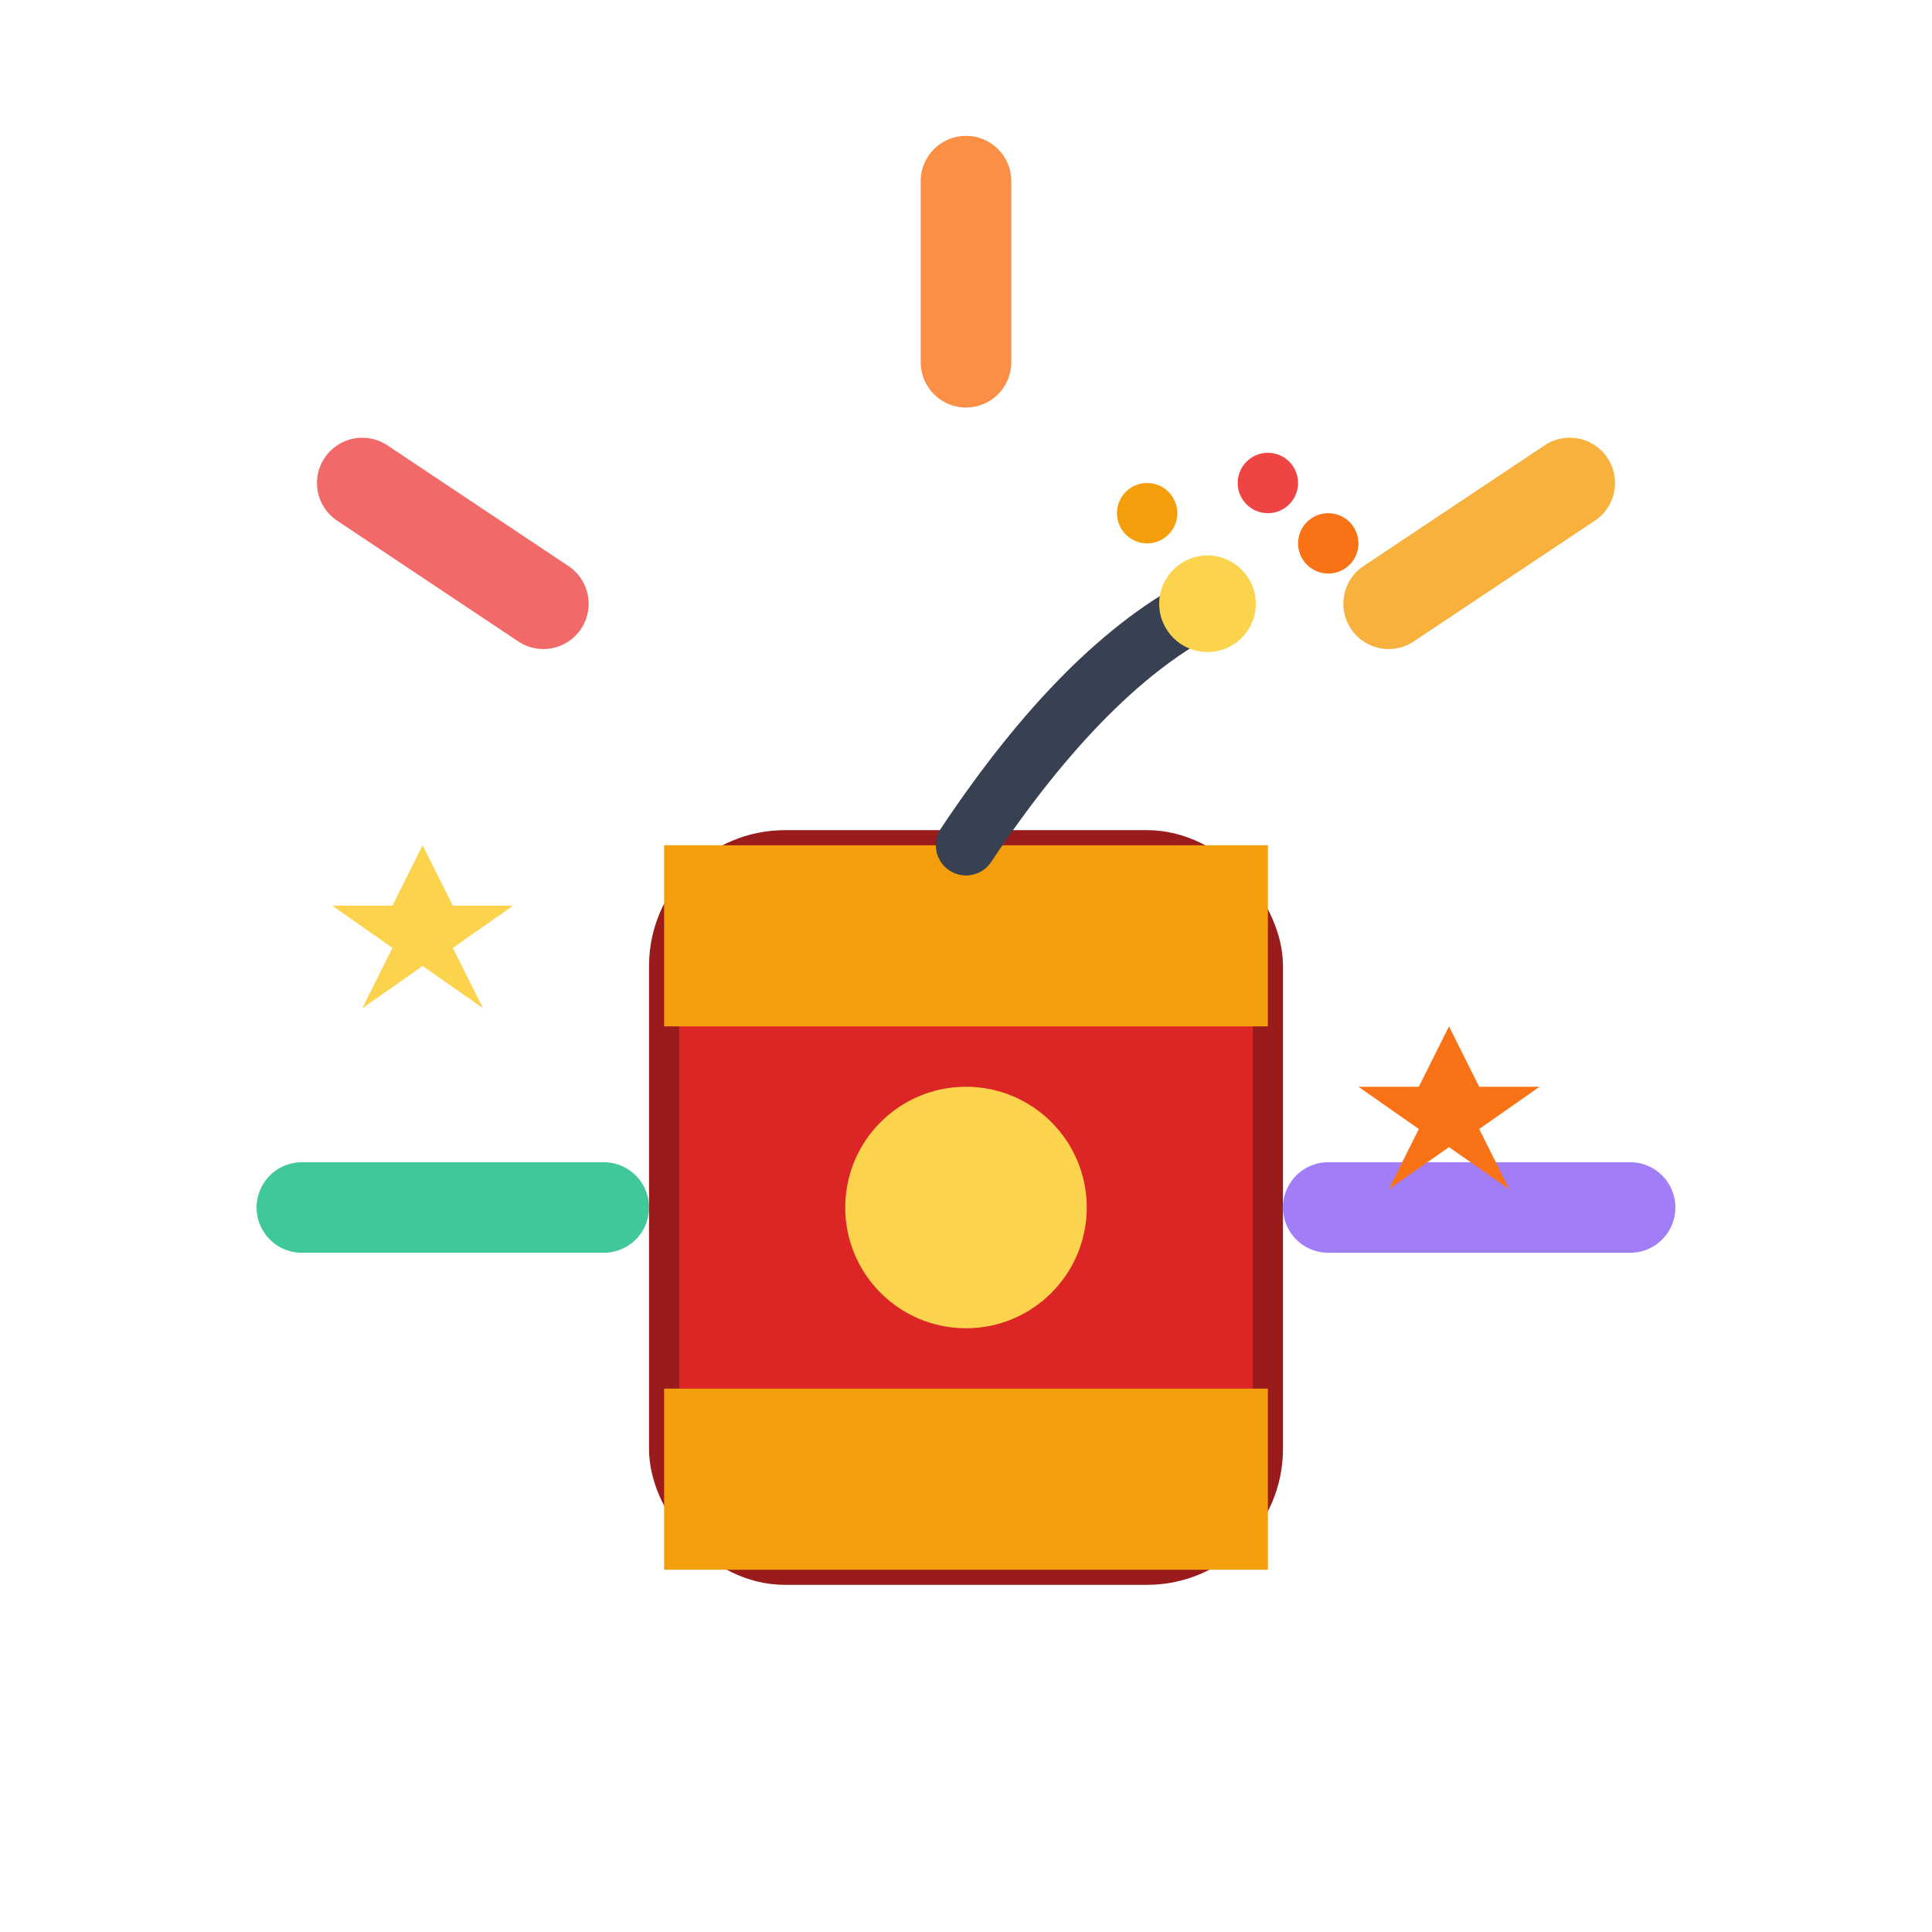
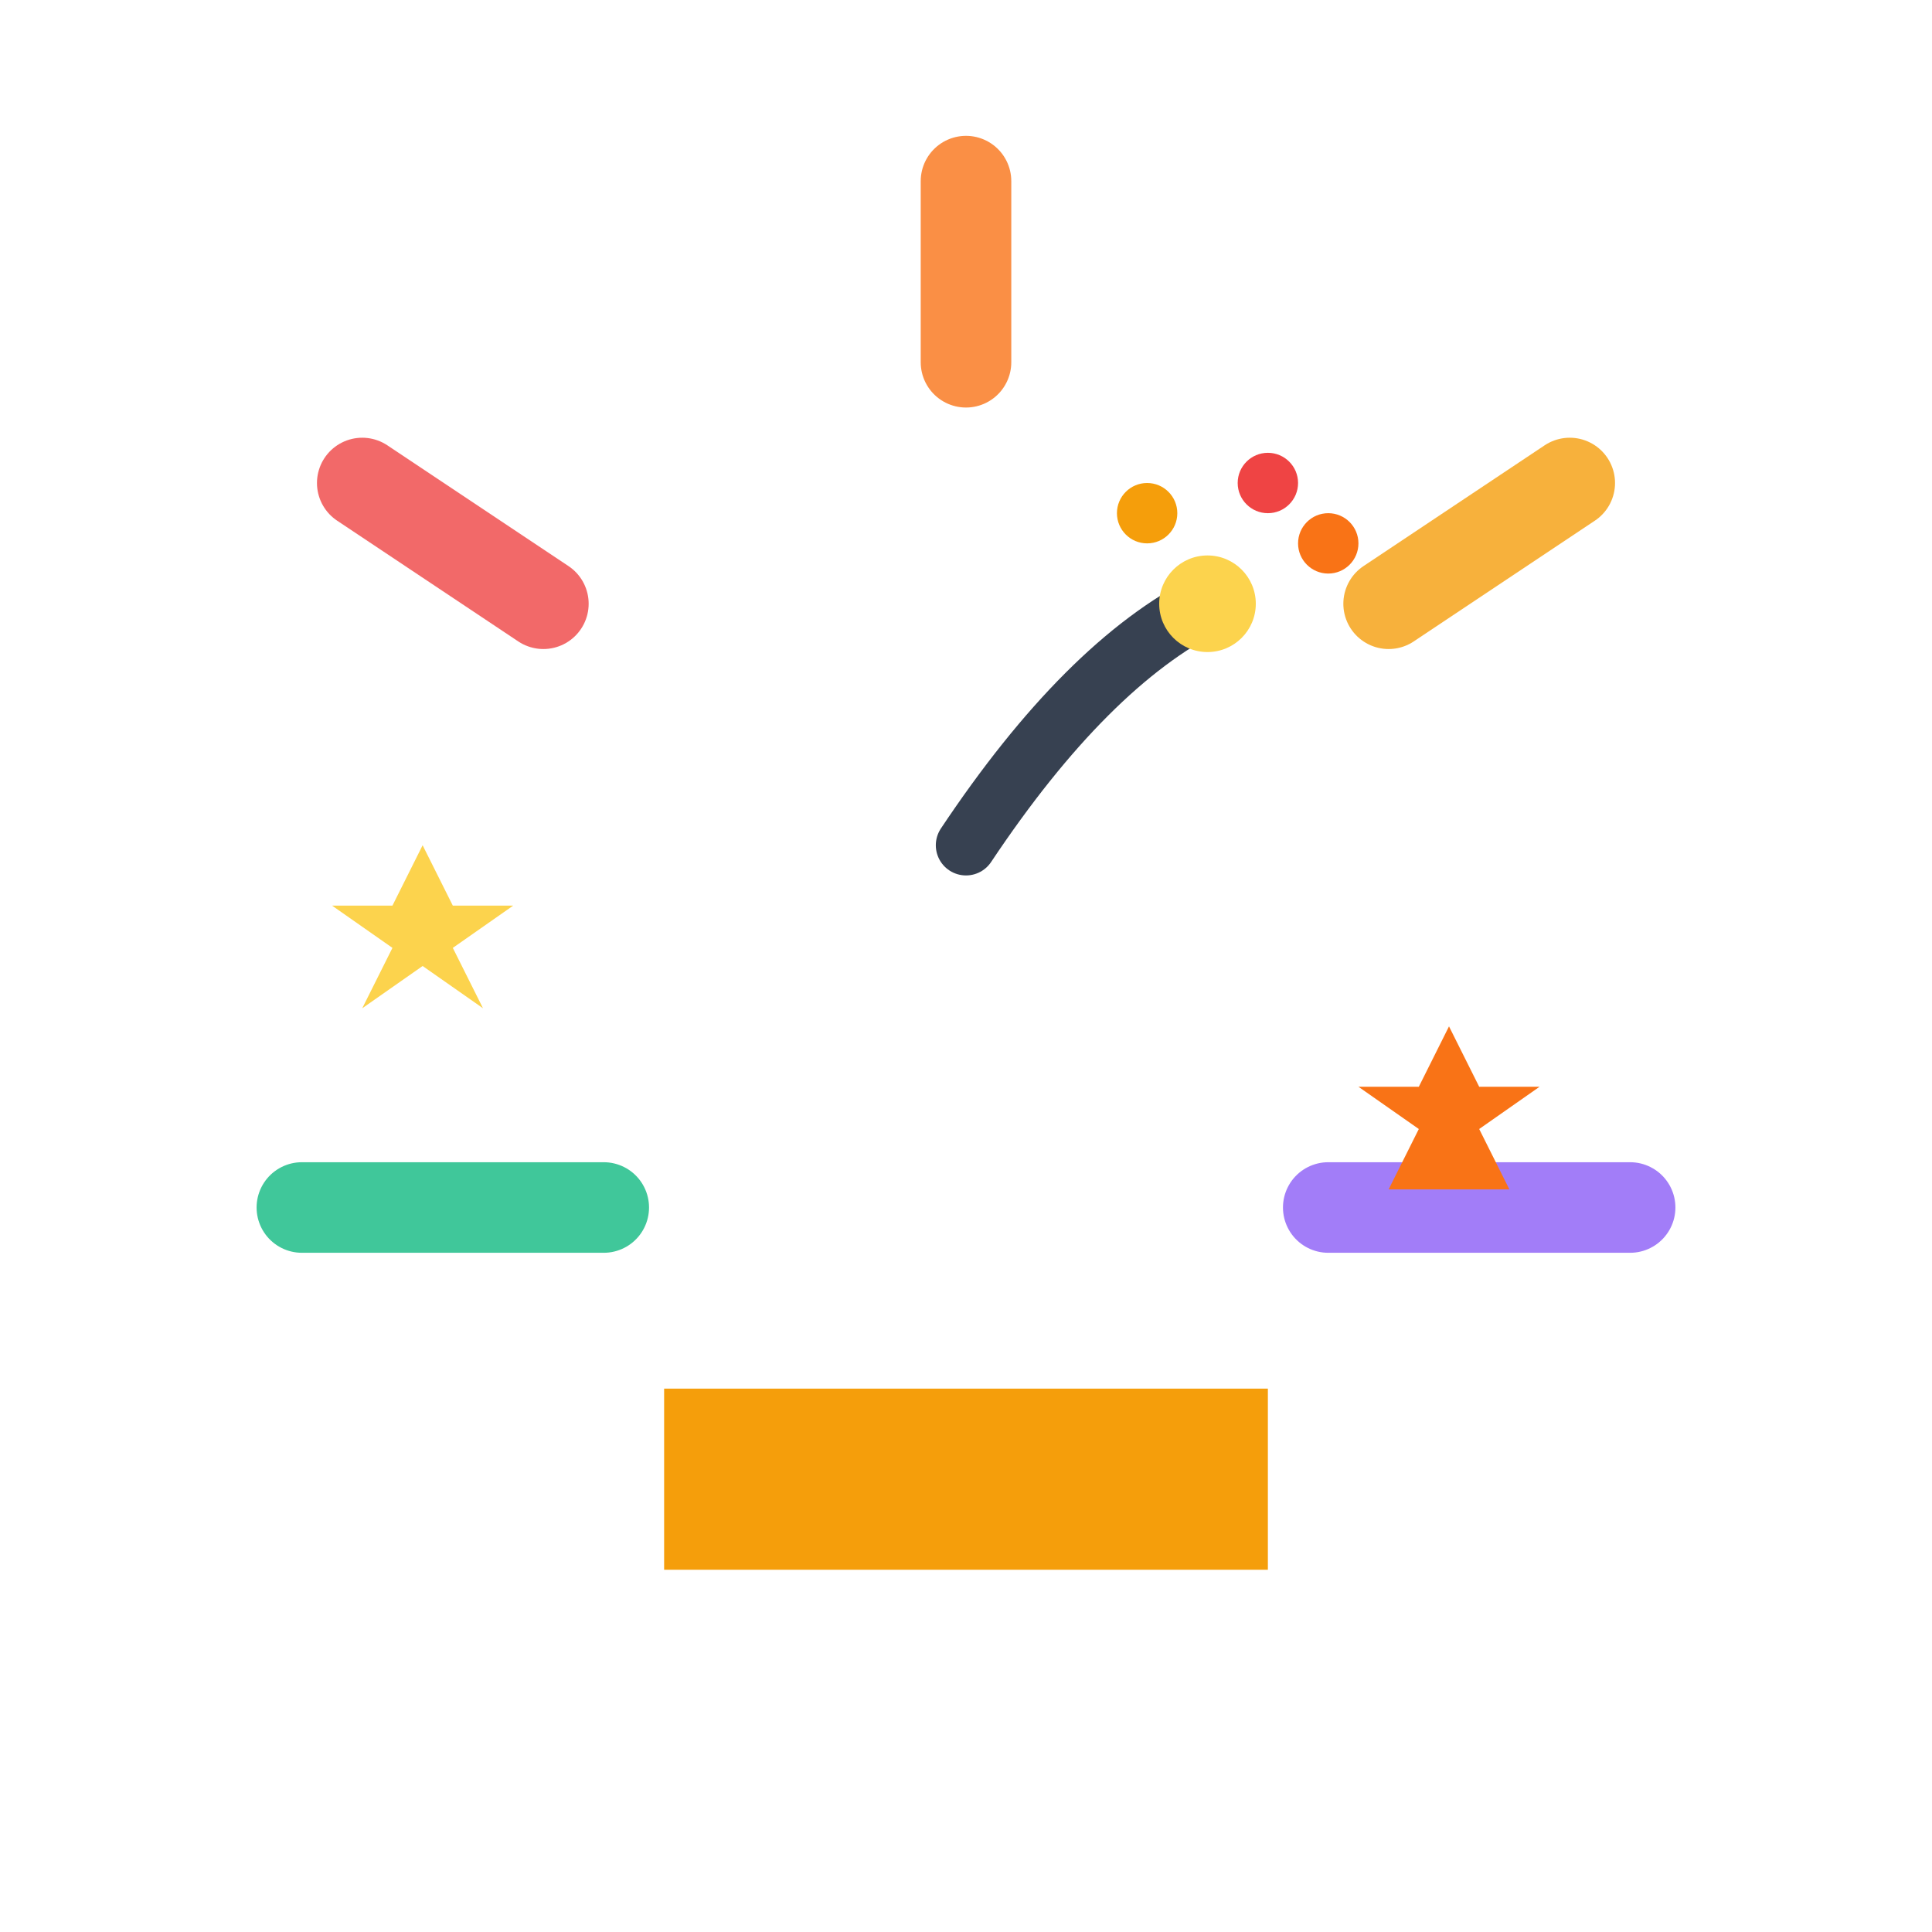
<svg xmlns="http://www.w3.org/2000/svg" viewBox="0 0 32 32">
-   <rect x="11" y="14" width="10" height="12" rx="2" fill="#DC2626" stroke="#991B1B" stroke-width="0.5" />
-   <rect x="11" y="14" width="10" height="3" fill="#F59E0B" />
  <rect x="11" y="23" width="10" height="3" fill="#F59E0B" />
-   <circle cx="16" cy="20" r="2" fill="#FCD34D" />
  <path d="M16 14 Q18 11 20 10" stroke="#374151" stroke-width="1" fill="none" stroke-linecap="round" />
  <circle cx="20" cy="10" r="0.8" fill="#FCD34D">
    <animate attributeName="r" values="0.8;1.2;0.8" dur="0.5s" repeatCount="indefinite" />
    <animate attributeName="opacity" values="1;0.6;1" dur="0.5s" repeatCount="indefinite" />
  </circle>
  <circle cx="22" cy="9" r="0.5" fill="#F97316">
    <animate attributeName="opacity" values="0;1;0" dur="1s" repeatCount="indefinite" />
  </circle>
  <circle cx="21" cy="8" r="0.5" fill="#EF4444">
    <animate attributeName="opacity" values="0;1;0" dur="1s" begin="0.3s" repeatCount="indefinite" />
  </circle>
  <circle cx="19" cy="8.5" r="0.5" fill="#F59E0B">
    <animate attributeName="opacity" values="0;1;0" dur="1s" begin="0.6s" repeatCount="indefinite" />
  </circle>
  <g opacity="0.8">
    <path d="M16 6 L16 3" stroke="#F97316" stroke-width="1.5" stroke-linecap="round">
      <animate attributeName="opacity" values="0;1;0" dur="2s" repeatCount="indefinite" />
    </path>
    <path d="M9 10 L6 8" stroke="#EF4444" stroke-width="1.5" stroke-linecap="round">
      <animate attributeName="opacity" values="0;1;0" dur="2s" begin="0.2s" repeatCount="indefinite" />
    </path>
    <path d="M23 10 L26 8" stroke="#F59E0B" stroke-width="1.5" stroke-linecap="round">
      <animate attributeName="opacity" values="0;1;0" dur="2s" begin="0.4s" repeatCount="indefinite" />
    </path>
    <path d="M10 20 L5 20" stroke="#10B981" stroke-width="1.5" stroke-linecap="round">
      <animate attributeName="opacity" values="0;1;0" dur="2s" begin="0.6s" repeatCount="indefinite" />
    </path>
    <path d="M22 20 L27 20" stroke="#8B5CF6" stroke-width="1.5" stroke-linecap="round">
      <animate attributeName="opacity" values="0;1;0" dur="2s" begin="0.8s" repeatCount="indefinite" />
    </path>
  </g>
  <g>
    <path d="M7 14 L7.5 15 L8.5 15 L7.5 15.7 L8 16.7 L7 16 L6 16.7 L6.5 15.7 L5.5 15 L6.5 15 Z" fill="#FCD34D">
      <animate attributeName="opacity" values="0;1;0" dur="3s" repeatCount="indefinite" />
    </path>
-     <path d="M24 17 L24.5 18 L25.5 18 L24.5 18.7 L25 19.7 L24 19 L23 19.7 L23.5 18.7 L22.5 18 L23.5 18 Z" fill="#F97316">
+     <path d="M24 17 L24.5 18 L25.5 18 L24.5 18.7 L25 19.7 L23 19.7 L23.5 18.7 L22.5 18 L23.5 18 Z" fill="#F97316">
      <animate attributeName="opacity" values="0;1;0" dur="3s" begin="1s" repeatCount="indefinite" />
    </path>
  </g>
</svg>